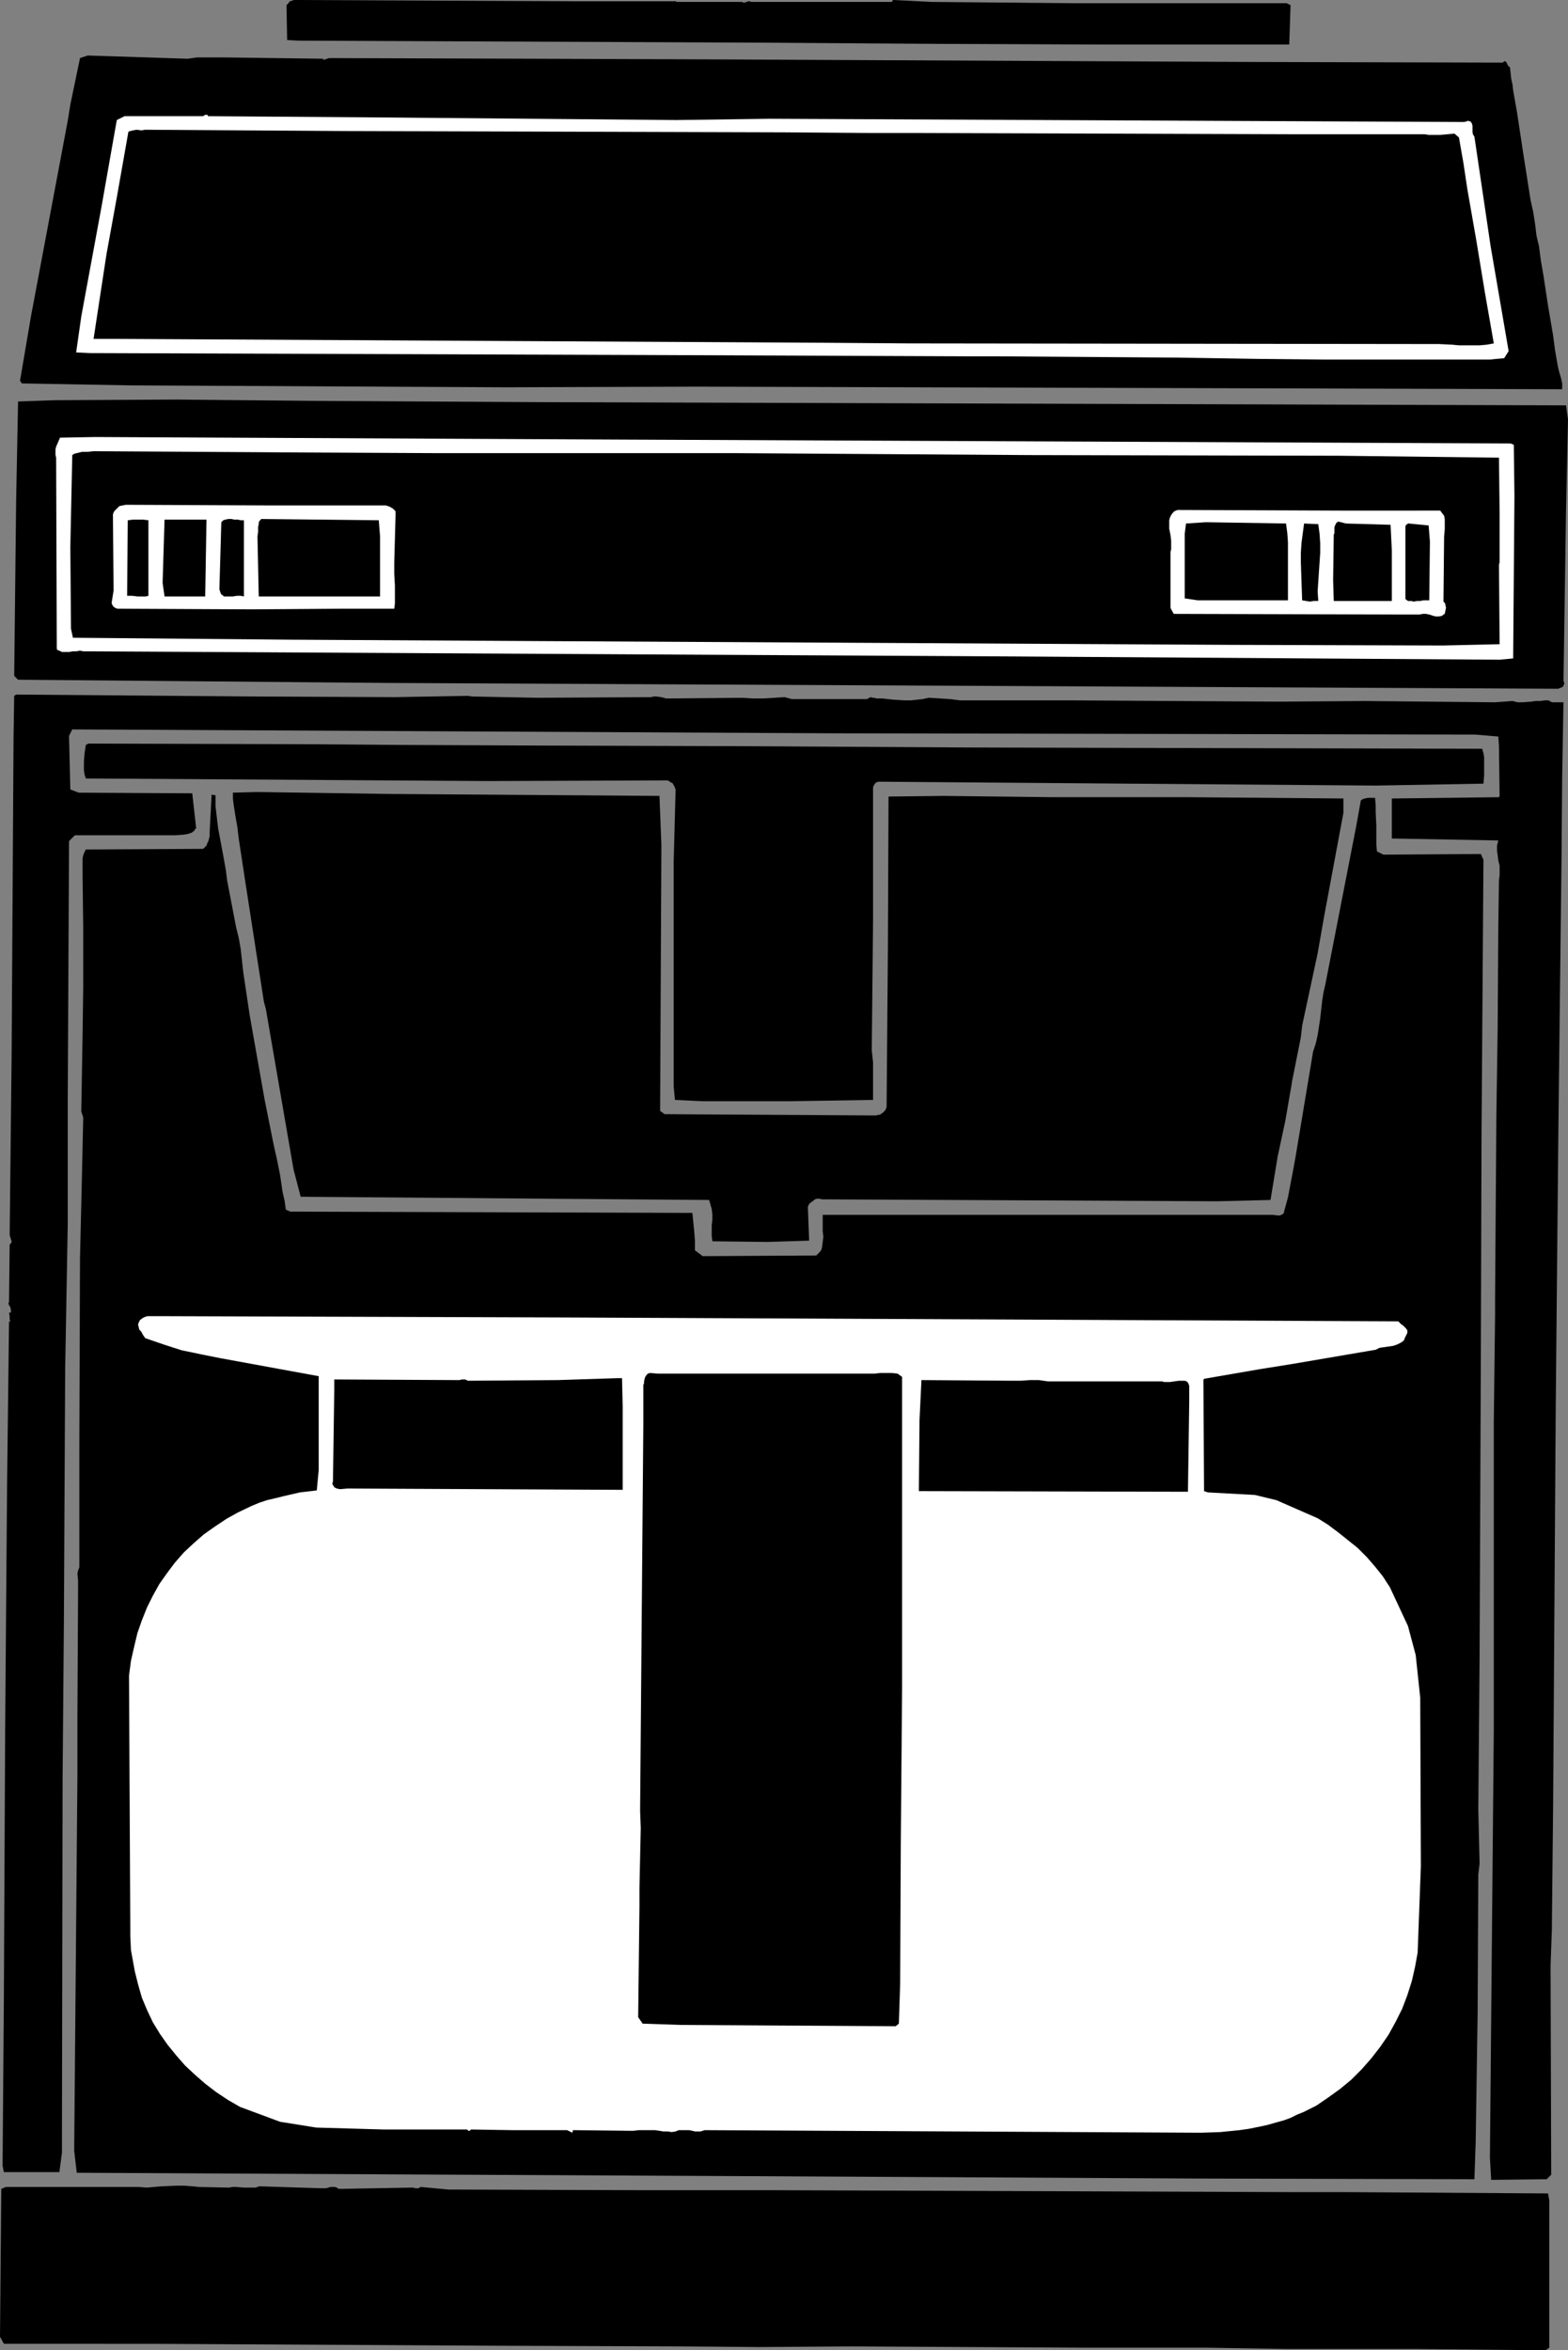
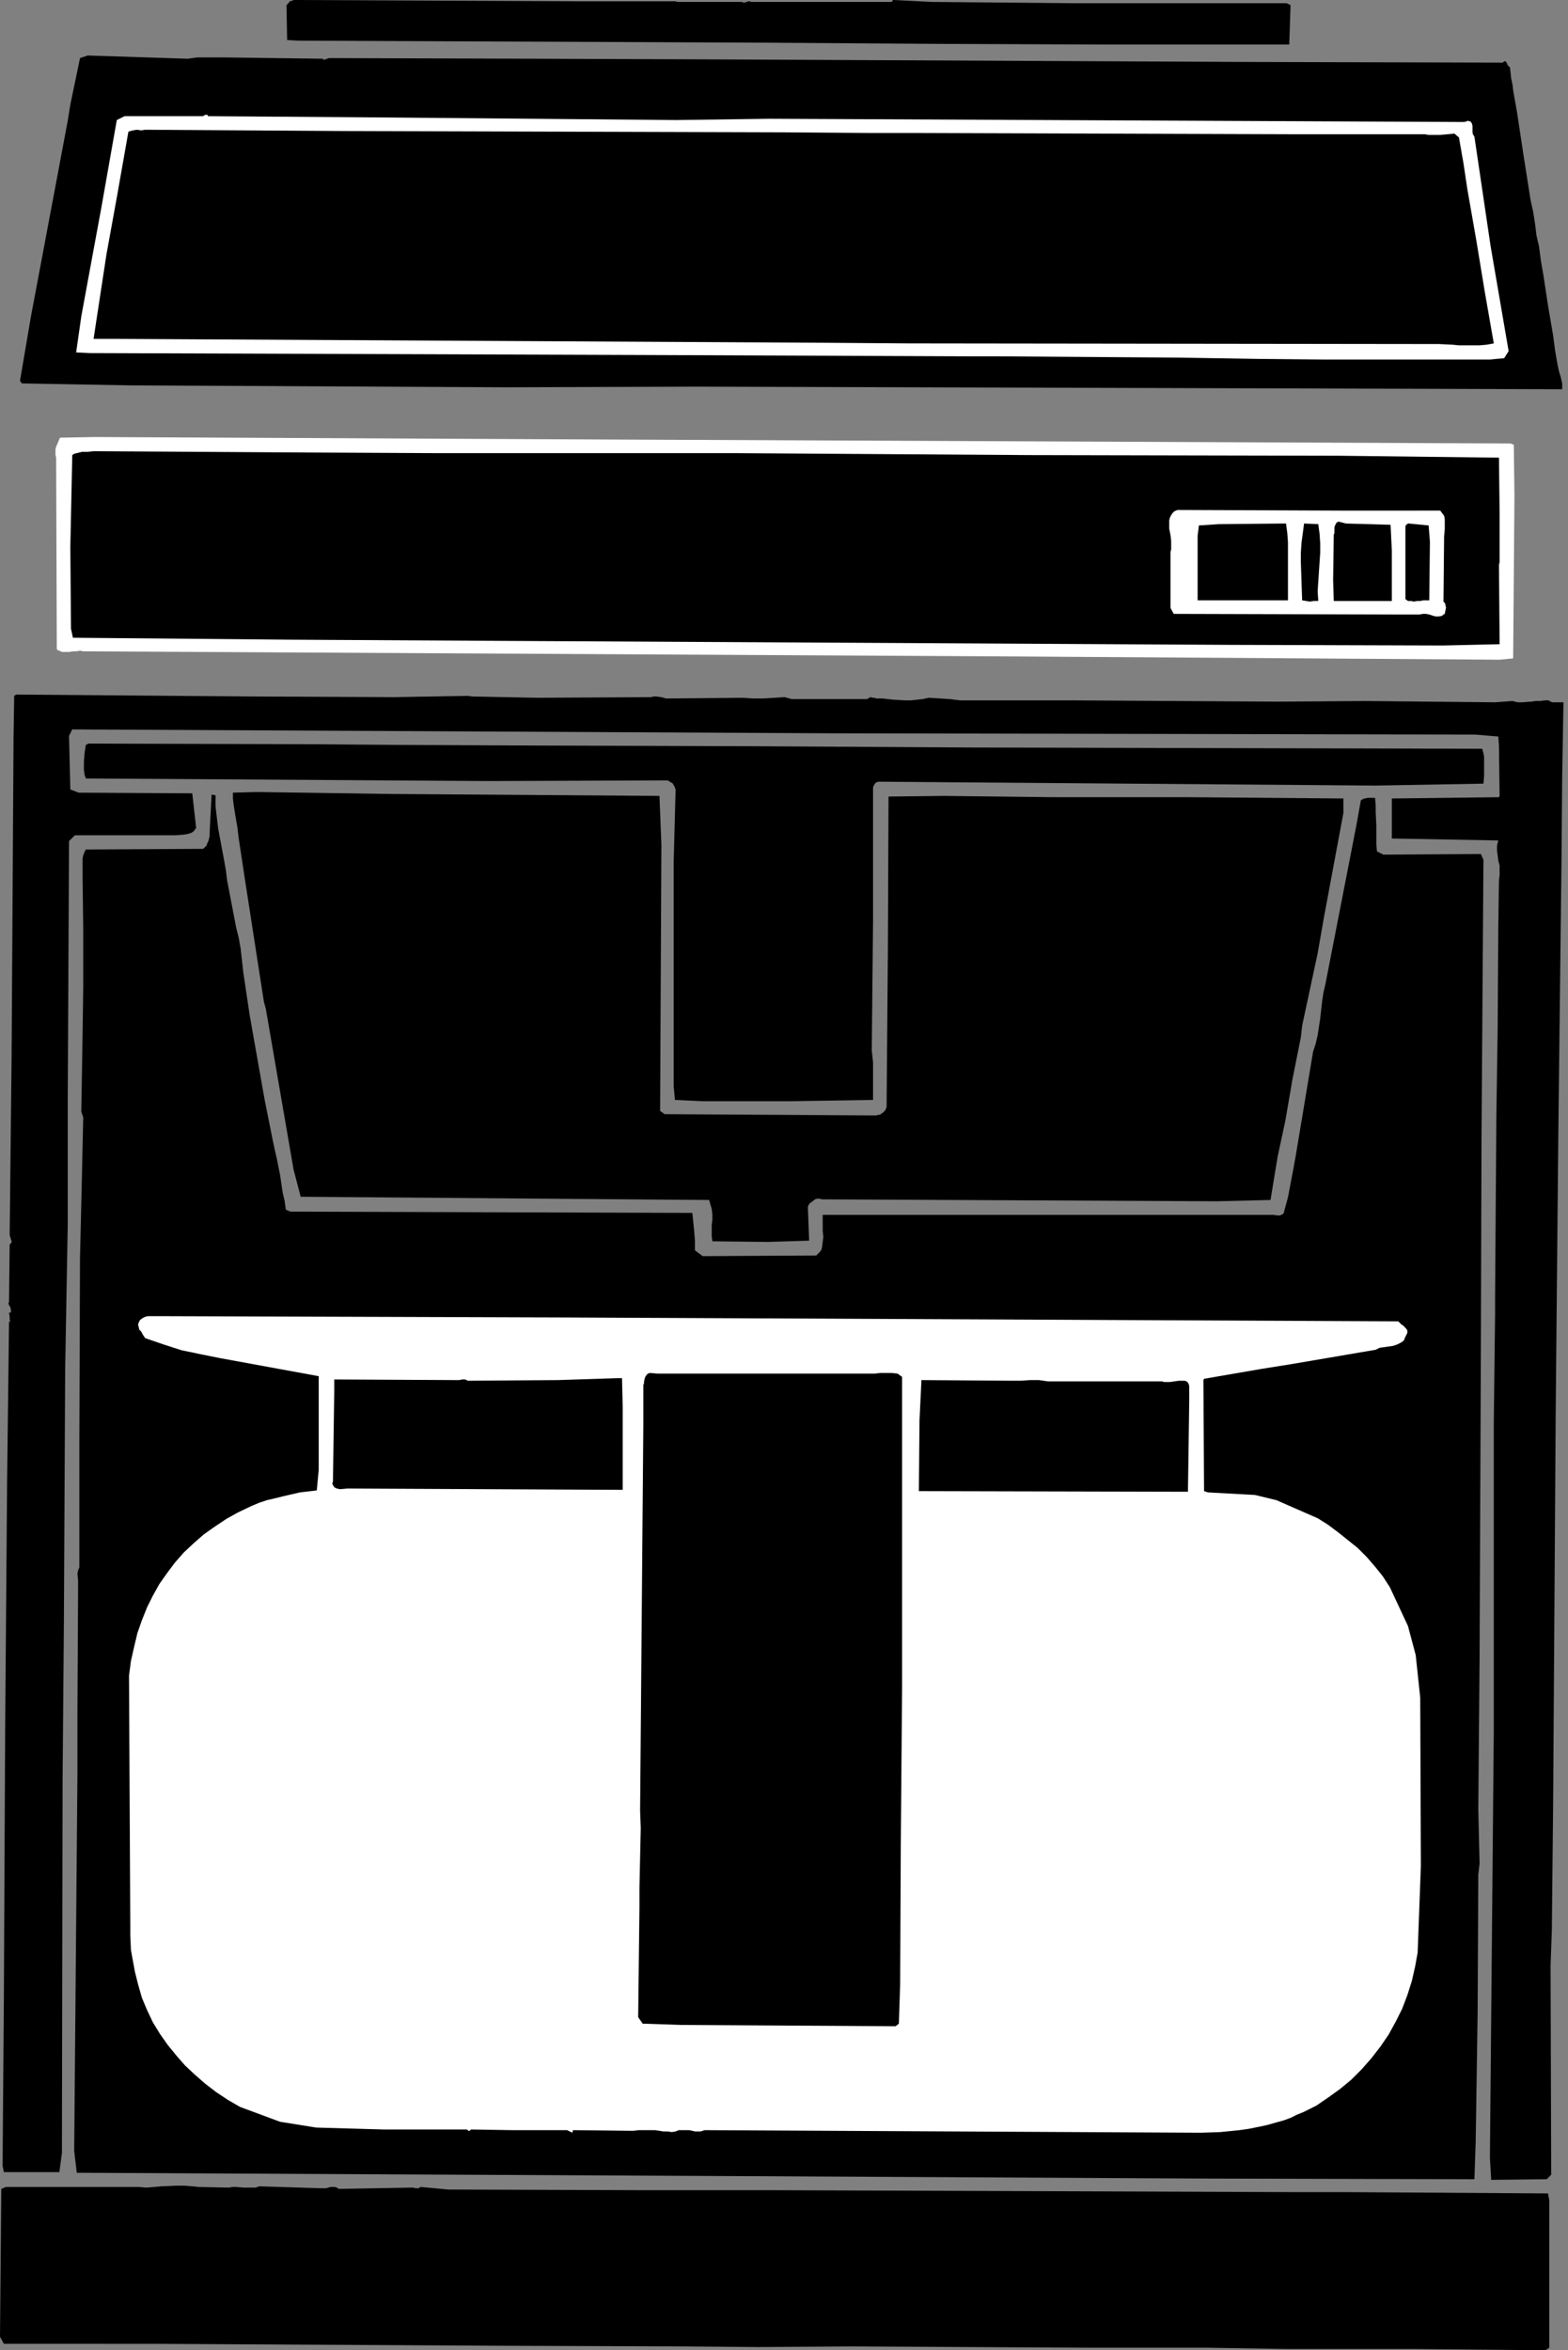
<svg xmlns="http://www.w3.org/2000/svg" xmlns:ns1="http://sodipodi.sourceforge.net/DTD/sodipodi-0.dtd" xmlns:ns2="http://www.inkscape.org/namespaces/inkscape" version="1.0" width="103.905mm" height="155.668mm" id="svg26" ns1:docname="Coffee Maker 12.wmf">
  <rect width="100%" height="100%" fill="#808080" stroke="none" />
  <ns1:namedview id="namedview26" pagecolor="#ffffff" bordercolor="#000000" borderopacity="0.25" ns2:showpageshadow="2" ns2:pageopacity="0.0" ns2:pagecheckerboard="0" ns2:deskcolor="#d1d1d1" ns2:document-units="mm" />
  <defs id="defs1">
    <pattern id="WMFhbasepattern" patternUnits="userSpaceOnUse" width="6" height="6" x="0" y="0" />
  </defs>
  <path style="fill:#000000;fill-opacity:1;fill-rule:evenodd;stroke:none" d="m 169.368,0.323 v 0.162 h 0.808 15.676 l 0.323,0.162 h 0.323 l 0.485,-0.162 0.485,-0.162 h 0.323 l 0.323,0.162 h 35.231 L 223.669,0 l 9.697,0.485 36.039,0.323 h 52.847 l 0.97,0.485 -0.323,9.857 H 275.384 L 235.304,10.988 187.953,10.665 74.664,10.18 71.917,10.019 71.755,1.293 72.24,0.808 72.563,0.323 73.209,0.162 73.533,0 h 0.485 l 70.139,0.323 z" id="path1" />
  <path style="fill:#000000;fill-opacity:1;fill-rule:evenodd;stroke:none" d="m 47.029,14.705 1.131,-0.162 1.131,-0.162 h 2.747 4.525 l 24.403,0.323 v 0.323 l 1.454,-0.485 50.584,0.162 44.766,0.162 135.753,0.646 62.866,0.162 0.162,-0.162 0.162,-0.162 h 0.323 l 0.162,0.162 0.162,0.162 0.162,0.485 0.162,0.162 0.162,0.323 0.323,0.162 0.323,2.909 0.323,1.454 0.162,1.454 0.485,2.747 0.485,2.747 1.616,10.665 1.778,11.311 0.323,1.454 0.323,1.454 0.485,3.07 0.323,2.747 0.323,1.454 0.323,1.293 0.485,3.717 0.646,3.717 1.131,7.433 1.293,7.595 0.485,3.717 0.646,3.717 0.323,1.454 0.485,1.616 0.323,1.454 v 0.808 0.646 L 282.98,97.116 174.539,96.793 126.702,96.955 32.484,96.47 5.495,95.985 5.01,95.339 7.757,79.18 13.414,49.124 l 3.555,-18.906 0.646,-4.04 0.808,-3.878 0.808,-3.878 0.808,-3.878 1.939,-0.646 z" id="path2" />
  <path style="fill:#ffffff;fill-opacity:1;fill-rule:evenodd;stroke:none" d="m 52.038,29.086 44.766,0.323 72.563,0.646 23.272,-0.323 174.054,0.808 0.646,-0.162 0.323,-0.162 0.323,0.162 h 0.323 l 0.162,0.323 0.162,0.162 0.162,0.646 v 0.808 0.808 l 0.162,0.646 0.162,0.162 0.162,0.323 4.04,27.309 4.525,26.339 -1.131,1.778 -1.939,0.162 -1.616,0.162 h -1.778 -1.939 -23.272 -15.353 l -15.676,-0.162 -20.04,-0.323 -46.059,-0.323 h -6.949 L 162.418,88.875 22.464,88.39 19.07,88.229 20.363,79.18 25.373,52.032 29.251,30.056 31.191,29.086 h 19.716 l 0.162,-0.162 0.323,-0.162 h 0.323 0.323 z" id="path3" />
  <path style="fill:#000000;fill-opacity:1;fill-rule:evenodd;stroke:none" d="m 196.195,33.126 21.171,0.162 h 10.989 l 97.128,0.323 h 1.454 29.898 l 0.97,0.162 h 2.747 l 1.939,-0.162 1.778,-0.162 1.131,0.97 1.131,6.464 0.97,6.464 2.263,12.927 2.101,12.766 1.131,6.464 1.131,6.464 -1.778,0.323 -1.778,0.162 h -1.616 -3.555 l -1.616,-0.162 -3.394,-0.162 L 227.547,85.966 206.376,85.805 28.928,84.835 h -5.495 l 3.232,-21.168 2.586,-14.22 2.909,-16.482 0.485,-0.162 0.646,-0.162 0.97,-0.162 1.131,0.162 0.97,-0.162 50.099,0.323 z" id="path4" />
-   <path style="fill:#000000;fill-opacity:1;fill-rule:evenodd;stroke:none" d="m 135.106,100.671 257.122,0.808 0.485,3.555 -0.485,22.138 -0.646,43.306 0.162,0.323 v 0.485 l -0.162,0.323 -0.162,0.323 -0.323,0.162 -0.485,0.162 -0.323,0.162 h -0.485 L 96.966,170.963 4.525,170.155 3.555,169.186 l 0.485,-43.63 0.485,-25.047 9.212,-0.323 30.706,-0.162 33.453,0.323 z" id="path5" />
  <path style="fill:#ffffff;fill-opacity:1;fill-rule:evenodd;stroke:none" d="m 156.277,110.044 222.052,0.97 0.808,0.323 0.162,12.766 -0.323,40.721 -3.394,0.323 -120.884,-0.808 -233.85,-1.293 -0.808,-0.162 -0.97,0.162 h -0.808 l -0.97,0.162 h -0.808 -0.97 l -0.646,-0.323 -0.485,-0.162 -0.162,-0.323 -0.162,-47.831 -0.162,-0.646 v -0.646 -0.808 l 0.162,-0.646 0.485,-1.131 0.485,-1.131 8.727,-0.162 99.39,0.485 z" id="path6" />
  <path style="fill:#000000;fill-opacity:1;fill-rule:evenodd;stroke:none" d="m 109.249,113.437 h 74.987 l 73.694,0.485 75.957,0.162 h 1.131 l 40.403,0.485 0.162,14.058 v 12.119 l -0.162,0.646 0.162,19.876 -14.222,0.323 -53.17,-0.162 -177.771,-0.97 -57.695,-0.323 -54.463,-0.485 -0.485,-2.262 -0.162,-20.522 0.485,-22.946 0.485,-0.323 0.646,-0.162 0.646,-0.162 0.646,-0.162 h 1.454 l 1.454,-0.162 52.847,0.323 z" id="path7" />
-   <path style="fill:#ffffff;fill-opacity:1;fill-rule:evenodd;stroke:none" d="M 84.522,126.526 H 96.643 l 0.97,0.323 0.808,0.485 0.323,0.323 0.323,0.323 v 0.485 0.646 l -0.323,11.635 v 2.909 l 0.162,2.909 v 3.07 1.454 l -0.162,1.293 H 85.815 l -22.625,0.162 -33.777,-0.162 -0.485,-0.162 -0.485,-0.323 -0.323,-0.485 -0.162,-0.485 0.485,-3.07 -0.162,-19.068 0.162,-0.485 0.162,-0.323 0.646,-0.646 0.646,-0.646 0.808,-0.162 0.808,-0.162 35.877,0.162 z" id="path8" />
  <path style="fill:#ffffff;fill-opacity:1;fill-rule:evenodd;stroke:none" d="m 360.714,127.819 0.485,0.646 0.485,0.646 0.162,0.808 v 0.808 1.778 l -0.162,1.778 -0.162,16.321 0.323,0.323 0.162,0.323 v 0.323 l 0.162,0.485 -0.162,0.808 -0.162,0.808 -0.323,0.162 -0.323,0.323 -0.808,0.162 h -0.808 l -0.646,-0.162 -0.97,-0.323 -0.808,-0.162 h -0.808 l -0.808,0.162 h -5.495 l -56.079,-0.162 -0.808,-1.454 v -14.058 l 0.162,-0.646 v -0.646 -1.454 l -0.162,-1.454 -0.323,-1.616 v -1.454 -0.646 l 0.162,-0.646 0.323,-0.646 0.323,-0.485 0.485,-0.485 0.808,-0.323 41.534,0.162 z" id="path9" />
  <path style="fill:#000000;fill-opacity:1;fill-rule:evenodd;stroke:none" d="m 37.17,149.149 -0.646,0.162 H 35.716 34.423 l -1.293,-0.162 h -1.293 l 0.162,-18.906 1.293,-0.162 h 1.293 1.293 l 1.293,0.162 z" id="path10" />
  <path style="fill:#000000;fill-opacity:1;fill-rule:evenodd;stroke:none" d="M 51.392,149.31 H 41.211 l -0.485,-3.393 0.485,-15.836 h 2.586 2.424 4.04 1.454 z" id="path11" />
  <path style="fill:#000000;fill-opacity:1;fill-rule:evenodd;stroke:none" d="m 61.089,149.31 -0.808,-0.162 h -0.97 l -0.97,0.162 h -0.97 -0.808 -0.485 l -0.323,-0.323 -0.323,-0.162 -0.162,-0.323 -0.162,-0.485 -0.162,-0.485 0.485,-16.805 0.162,-0.162 0.323,-0.323 0.485,-0.162 0.808,-0.162 h 0.808 l 0.646,0.162 h 0.97 l 0.646,0.162 h 0.808 z" id="path12" />
  <path style="fill:#000000;fill-opacity:1;fill-rule:evenodd;stroke:none" d="m 95.188,134.282 v 15.028 H 64.806 l -0.323,-15.028 0.162,-1.131 v -1.293 l 0.162,-0.646 v -0.485 l 0.323,-0.485 0.323,-0.323 29.413,0.323 z" id="path13" />
  <path style="fill:#000000;fill-opacity:1;fill-rule:evenodd;stroke:none" d="m 348.27,131.374 0.323,6.464 v 12.119 0.485 h -14.545 l -0.162,-5.171 0.162,-11.473 0.162,-0.323 v -0.485 -0.97 l 0.162,-0.485 0.162,-0.323 0.162,-0.323 0.485,-0.323 1.939,0.485 z" id="path14" />
-   <path style="fill:#000000;fill-opacity:1;fill-rule:evenodd;stroke:none" d="m 322.089,131.05 0.323,2.424 0.162,2.262 v 4.848 2.424 7.272 H 299.949 l -3.232,-0.485 v -16.159 l 0.323,-2.585 5.01,-0.323 z" id="path15" />
+   <path style="fill:#000000;fill-opacity:1;fill-rule:evenodd;stroke:none" d="m 322.089,131.05 0.323,2.424 0.162,2.262 v 4.848 2.424 7.272 H 299.949 v -16.159 l 0.323,-2.585 5.01,-0.323 z" id="path15" />
  <path style="fill:#000000;fill-opacity:1;fill-rule:evenodd;stroke:none" d="m 330.17,131.212 0.323,2.424 0.162,2.424 v 2.262 l -0.162,2.424 -0.162,2.424 -0.162,2.424 -0.162,2.424 0.162,2.424 h -1.131 l -0.97,0.162 -0.97,-0.162 -0.97,-0.162 -0.162,-4.686 -0.162,-4.848 V 138.322 l 0.162,-2.424 0.323,-2.424 0.323,-2.424 z" id="path16" />
  <path style="fill:#000000;fill-opacity:1;fill-rule:evenodd;stroke:none" d="m 358.128,135.575 -0.162,14.705 h -0.808 -0.646 l -0.808,0.162 h -0.808 l -0.808,0.162 -0.646,-0.162 h -0.808 l -0.646,-0.485 v -17.775 -0.323 l 0.162,-0.485 0.323,-0.162 0.162,-0.162 h 0.162 l 5.01,0.485 z" id="path17" />
  <path style="fill:#000000;fill-opacity:1;fill-rule:evenodd;stroke:none" d="m 98.905,174.518 18.262,-0.323 1.131,0.162 16.323,0.323 28.443,-0.162 0.646,-0.162 h 0.646 l 1.293,0.162 1.131,0.323 h 0.646 0.646 l 17.777,-0.162 2.586,0.162 h 2.747 l 2.747,-0.162 2.586,-0.162 1.778,0.485 h 18.908 l 0.485,-0.323 0.485,-0.162 0.323,0.162 h 0.485 l 0.485,0.162 h 0.97 0.485 l 2.909,0.323 2.909,0.162 h 1.454 l 1.454,-0.162 1.454,-0.162 1.454,-0.323 2.747,0.162 2.586,0.162 2.586,0.323 h 1.454 1.293 25.211 l 51.877,0.323 21.494,-0.162 32.645,0.323 4.363,-0.323 1.293,0.323 h 1.131 l 2.263,-0.162 1.131,-0.162 h 1.131 l 1.131,-0.162 h 0.97 l 0.485,0.323 0.485,0.162 h 0.808 0.97 0.97 l -0.323,18.745 -0.162,20.199 -0.485,41.691 -0.323,28.117 -0.646,68.353 -0.646,98.247 -0.323,31.995 -0.323,8.888 0.162,52.356 -1.131,1.131 -13.898,0.162 -0.323,-5.494 0.97,-106.973 v -42.983 -34.419 l 0.323,-26.663 v -4.201 l 0.323,-45.73 0.323,-21.492 0.162,-25.855 0.162,-11.473 0.162,-1.293 v -1.293 -1.131 l -0.323,-1.293 -0.162,-1.293 -0.162,-1.131 v -1.293 l 0.323,-1.293 -8.727,-0.162 -17.939,-0.323 v -10.019 l 26.827,-0.323 0.162,-0.323 -0.162,-12.604 -0.162,-2.262 -5.818,-0.485 -161.772,-0.323 -189.569,-0.97 -0.808,1.616 0.323,13.412 2.101,0.808 28.443,0.162 0.97,8.726 -0.323,0.323 -0.162,0.323 -0.646,0.485 -0.97,0.323 -0.97,0.162 -2.101,0.162 H 41.857 18.747 l -1.454,1.454 -0.323,63.99 v 31.833 l -0.646,36.196 -0.323,63.505 -0.323,39.267 -0.162,88.875 v 2.262 2.424 l -0.323,2.424 -0.323,2.424 H 0.97 L 0.646,542.138 0.97,499.963 1.293,432.741 1.778,371.175 l 0.485,-40.398 0.323,0.162 -0.162,-0.646 v -0.646 l -0.162,-1.131 0.323,0.162 0.162,-0.323 v -0.323 l -0.162,-0.808 -0.323,-0.485 -0.162,-0.485 0.162,-0.323 0.162,-14.382 0.323,-0.323 0.162,-0.323 v -0.323 L 2.747,310.417 v -0.323 l -0.162,-0.323 -0.162,-0.646 0.485,-44.922 0.485,-79.503 0.162,-10.503 0.485,-0.323 60.281,0.485 z" id="path18" />
  <path style="fill:#000000;fill-opacity:1;fill-rule:evenodd;stroke:none" d="m 99.714,186.476 35.716,0.162 52.523,0.162 54.947,0.323 128.319,0.323 0.323,1.131 0.162,0.97 v 1.131 1.131 2.262 l -0.162,2.101 -26.989,0.485 -124.44,-0.97 -0.646,0.162 -0.323,0.323 -0.323,0.485 -0.162,0.485 v 33.288 l -0.323,32.48 0.323,3.07 v 3.07 6.302 l -20.686,0.323 h -21.979 l -6.949,-0.323 -0.323,-3.393 v -56.072 l 0.485,-18.26 -0.323,-0.808 -0.485,-0.808 -0.485,-0.162 -0.323,-0.323 -0.485,-0.162 h -0.485 l -44.443,0.162 -100.683,-0.646 -0.323,-0.97 -0.162,-1.131 v -0.97 -1.131 l 0.162,-2.101 0.323,-2.101 0.646,-0.323 56.887,0.162 z" id="path19" />
  <path style="fill:#000000;fill-opacity:1;fill-rule:evenodd;stroke:none" d="m 165.166,199.242 0.485,12.281 -0.323,66.576 1.131,0.808 53.008,0.323 0.485,-0.162 h 0.485 l 0.323,-0.323 0.323,-0.162 0.646,-0.646 0.323,-0.808 0.323,-39.105 0.162,-38.62 13.737,-0.162 27.635,0.323 h 31.837 1.939 l 38.786,0.323 v 3.555 l -4.848,26.016 -1.616,9.211 -3.879,18.098 -0.323,2.909 -2.263,11.311 v 0.162 l -1.616,9.372 -0.97,4.525 -0.97,4.525 -1.778,10.827 -13.414,0.323 -98.905,-0.485 -0.646,-0.162 h -0.646 l -0.485,0.162 -0.808,0.646 -0.485,0.323 -0.323,0.485 -0.162,0.485 0.323,8.403 -10.343,0.323 -13.898,-0.162 -0.162,-1.293 v -2.747 l 0.162,-1.293 v -1.454 l -0.162,-1.293 -0.323,-1.131 -0.323,-1.131 v 0 l -102.299,-0.808 -1.778,-6.787 -6.949,-40.236 -0.485,-1.778 -4.687,-30.218 -1.616,-10.665 -0.162,-1.293 -0.162,-1.454 -0.485,-2.747 -0.485,-3.07 -0.162,-1.454 v -1.454 l 5.98,-0.162 33.13,0.485 z" id="path20" />
  <path style="fill:#000000;fill-opacity:1;fill-rule:evenodd;stroke:none" d="m 53.978,199.08 v 2.747 l 0.323,2.747 0.323,2.747 0.485,2.585 0.97,5.171 0.485,2.747 0.323,2.585 2.263,11.796 0.646,2.585 0.485,2.747 0.323,2.909 0.323,2.909 1.616,10.827 3.717,21.007 2.101,10.503 0.485,2.262 0.485,2.101 0.808,4.04 0.646,4.363 0.485,2.101 0.323,2.262 1.131,0.485 100.683,0.323 0.485,4.848 0.162,2.262 v 2.262 l 1.939,1.454 28.443,-0.162 0.485,-0.485 0.485,-0.485 0.323,-0.485 0.162,-0.646 0.162,-1.293 0.162,-1.293 -0.162,-1.454 v -1.293 -1.454 -1.293 h 73.209 38.302 0.646 0.485 l 1.293,0.162 h 0.485 l 0.485,-0.162 0.485,-0.323 0.162,-0.323 v -0.162 l 0.97,-3.555 0.646,-3.393 0.646,-3.393 0.646,-3.555 4.363,-26.178 0.646,-1.939 0.485,-2.101 0.323,-2.101 0.323,-2.101 0.485,-4.363 0.323,-2.101 0.485,-2.101 7.757,-39.751 1.131,-6.302 0.485,-0.323 0.485,-0.162 0.808,-0.162 h 0.808 0.485 0.485 l 0.162,1.778 v 1.778 l 0.162,3.393 v 3.232 1.616 l 0.162,1.616 1.616,0.808 24.403,-0.162 0.646,1.454 -0.485,69.484 -0.162,54.133 -0.323,75.948 -0.323,38.136 0.323,13.574 -0.323,2.747 -0.162,34.581 -0.485,32.157 -0.323,9.534 -67.391,-0.162 -122.339,-0.646 -64.967,-0.323 -95.35,-0.485 -0.646,-5.494 0.808,-93.884 v -14.866 l 0.162,-31.025 v -0.808 -0.646 -0.808 -0.323 -0.485 l -0.162,-1.616 0.162,-0.808 0.323,-0.808 v -31.187 l 0.162,-46.053 0.485,-20.684 0.323,-14.705 -0.485,-1.454 0.323,-19.229 0.162,-11.796 v -14.705 l -0.162,-13.25 v -3.555 -0.808 l 0.162,-0.808 0.323,-0.808 0.323,-0.646 29.413,-0.162 0.323,-0.323 0.485,-0.485 0.162,-0.485 0.323,-0.646 0.323,-1.293 v -1.131 l 0.485,-9.211 z" id="path21" />
  <path style="fill:#ffffff;fill-opacity:1;fill-rule:evenodd;stroke:none" d="m 350.209,330.777 0.323,0.323 0.485,0.485 0.323,0.162 0.485,0.485 0.323,0.323 0.323,0.485 v 0.646 l -0.162,0.323 -0.162,0.323 -0.323,0.646 -0.162,0.485 -0.323,0.323 -0.485,0.323 -0.97,0.485 -0.97,0.323 -1.131,0.162 -1.131,0.162 -1.131,0.162 -0.97,0.485 -20.848,3.555 -8.081,1.293 -14.06,2.424 -0.162,0.323 0.162,27.794 0.97,0.323 11.798,0.646 5.333,1.293 10.343,4.525 2.586,1.616 2.586,1.939 2.424,1.939 2.424,1.939 2.263,2.262 2.101,2.424 1.939,2.424 1.778,2.747 4.525,9.695 1.939,7.272 1.131,10.665 0.162,42.175 -0.808,21.653 -0.646,3.555 -0.808,3.555 -1.131,3.555 -1.293,3.393 -1.616,3.232 -1.778,3.232 -2.101,3.07 -2.263,2.909 -2.424,2.747 -2.586,2.585 -2.747,2.262 -2.909,2.101 -3.071,2.101 -1.616,0.808 -1.616,0.808 -1.616,0.646 -1.616,0.808 -1.778,0.646 -1.778,0.485 -2.263,0.646 -2.263,0.485 -2.424,0.485 -2.263,0.323 -4.848,0.485 -4.848,0.162 -124.278,-0.646 -0.97,0.323 h -0.808 -0.646 l -0.646,-0.162 -0.808,-0.162 h -0.646 -0.808 -1.131 l -0.808,0.323 -0.97,0.162 -0.97,-0.162 h -1.131 l -0.97,-0.162 -1.131,-0.162 h -1.131 -0.97 -1.939 l -1.293,0.162 h -0.97 l -14.222,-0.162 -0.162,0.646 -1.293,-0.646 h -13.898 l -10.181,-0.162 -0.162,0.162 -0.162,0.162 h -0.162 -0.162 l -0.162,-0.162 -0.162,-0.162 h -0.162 -0.162 -20.524 l -16.969,-0.485 -9.05,-1.454 -10.02,-3.717 -3.071,-1.778 -2.909,-1.939 -2.747,-2.101 -2.586,-2.262 -2.424,-2.262 -2.263,-2.585 -2.101,-2.585 -1.939,-2.747 -1.778,-2.909 -1.454,-3.07 -1.293,-3.07 -0.97,-3.393 -0.808,-3.232 -0.646,-3.555 -0.323,-1.778 -0.162,-3.555 v -1.939 l -0.323,-63.182 0.485,-3.717 0.808,-3.555 0.808,-3.393 1.131,-3.232 1.293,-3.232 1.454,-2.909 1.616,-2.909 1.939,-2.747 1.939,-2.585 2.263,-2.585 2.424,-2.262 2.586,-2.262 2.747,-1.939 2.909,-1.939 2.909,-1.616 3.394,-1.616 1.939,-0.808 1.939,-0.646 2.101,-0.485 1.939,-0.485 2.101,-0.485 2.101,-0.485 4.202,-0.485 0.485,-5.171 v -23.431 l -24.726,-4.525 -2.424,-0.485 -2.424,-0.485 -2.263,-0.485 -2.424,-0.485 -4.525,-1.454 -4.687,-1.616 -0.323,-0.485 -0.323,-0.485 -0.323,-0.646 -0.485,-0.485 -0.162,-0.646 -0.162,-0.646 0.162,-0.485 0.162,-0.323 0.162,-0.323 0.646,-0.485 0.646,-0.323 0.646,-0.162 h 0.646 2.263 0.646 l 100.522,0.323 z" id="path22" />
  <path style="fill:#000000;fill-opacity:1;fill-rule:evenodd;stroke:none" d="m 188.761,343.866 h 30.221 l 1.454,-0.162 h 2.909 l 1.454,0.162 1.131,0.808 v 78.049 l -0.323,38.782 -0.162,35.227 -0.323,9.857 -0.808,0.646 -53.655,-0.323 -9.697,-0.323 -1.131,-1.616 0.323,-27.794 v -4.686 l 0.323,-14.866 -0.162,-4.363 0.808,-96.631 v -10.019 l 0.162,-0.162 v -0.485 l 0.162,-0.808 0.162,-0.485 0.323,-0.485 0.323,-0.323 0.485,-0.162 1.939,0.162 h 2.101 1.939 1.939 z" id="path23" />
  <path style="fill:#000000;fill-opacity:1;fill-rule:evenodd;stroke:none" d="m 155.954,352.269 v 20.684 l -67.553,-0.323 h -0.646 -0.808 l -1.778,0.162 -0.808,-0.162 -0.323,-0.162 -0.323,-0.162 -0.162,-0.323 -0.162,-0.162 -0.162,-0.485 0.162,-0.485 0.323,-22.623 v -2.909 l 30.706,0.162 h 0.646 l 0.646,-0.162 h 0.323 0.485 l 0.323,0.162 0.323,0.162 22.464,-0.162 15.03,-0.485 h 1.131 z" id="path24" />
  <path style="fill:#000000;fill-opacity:1;fill-rule:evenodd;stroke:none" d="m 253.405,345.643 h 2.263 l 2.263,-0.162 h 2.263 l 1.131,0.162 1.131,0.162 h 28.605 l 0.485,0.162 h 0.485 0.97 l 2.263,-0.323 h 1.131 0.323 l 0.485,0.162 0.323,0.323 0.162,0.323 0.162,0.485 v 0.646 3.232 l -0.323,22.623 -67.391,-0.162 0.162,-17.775 0.485,-10.019 z" id="path25" />
  <path style="fill:#000000;fill-opacity:1;fill-rule:evenodd;stroke:none" d="m 57.372,547.632 0.808,-0.162 h 0.97 l 1.939,0.162 h 1.939 0.97 l 0.97,-0.323 15.515,0.485 h 0.646 0.485 l 0.646,-0.162 0.485,-0.162 h 0.646 0.485 l 0.485,0.162 0.485,0.323 18.262,-0.323 h 0.162 0.162 l 0.646,0.162 h 0.808 l 0.162,-0.162 0.323,-0.162 v 0 l 6.949,0.646 48.806,0.162 h 32.484 l 131.228,0.485 h 12.606 l 50.261,0.323 0.323,1.778 v 36.843 l -0.97,0.646 -32.968,-0.323 h -31.837 l -20.04,-0.323 h -30.221 l -58.665,-0.323 -23.11,0.162 -19.716,-0.162 -45.574,-0.162 -85.977,-0.485 H 0.97 L 0,584.96 0.323,547.955 1.454,547.471 H 34.746 v 0 l 1.939,0.162 1.939,-0.162 1.778,-0.162 3.879,-0.162 h 1.939 l 1.939,0.162 1.778,0.162 v 0 z" id="path26" />
</svg>